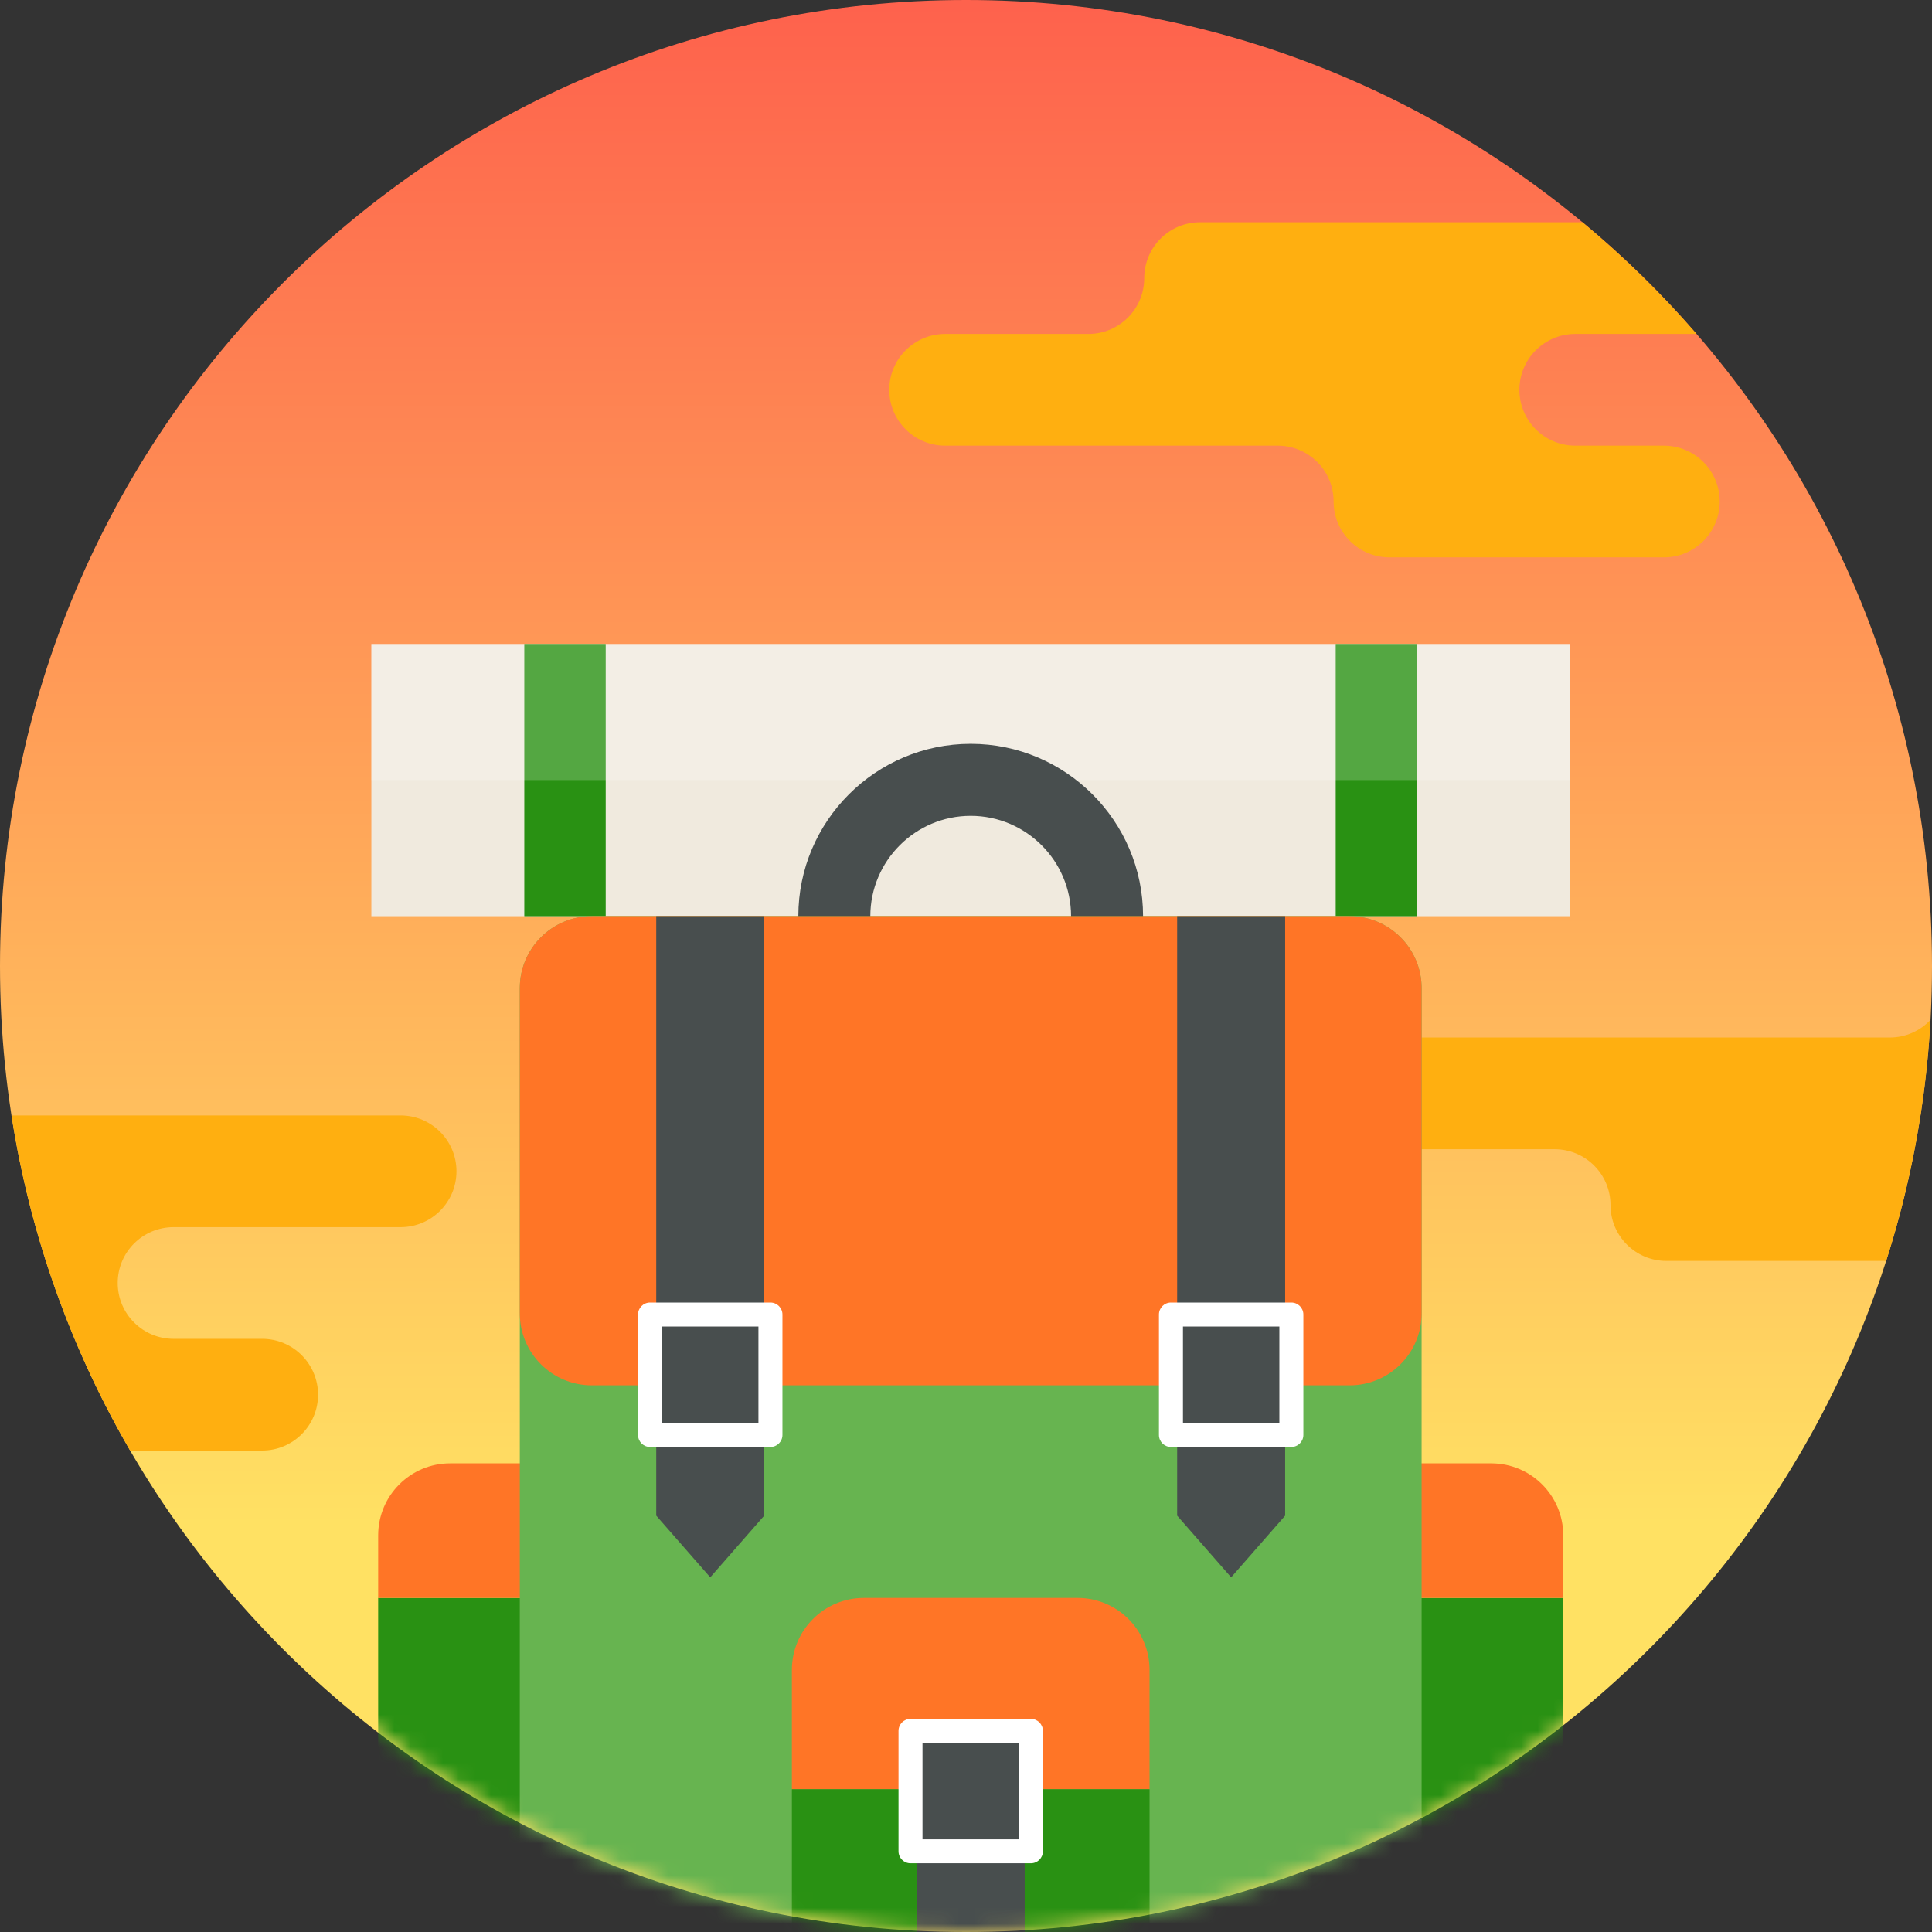
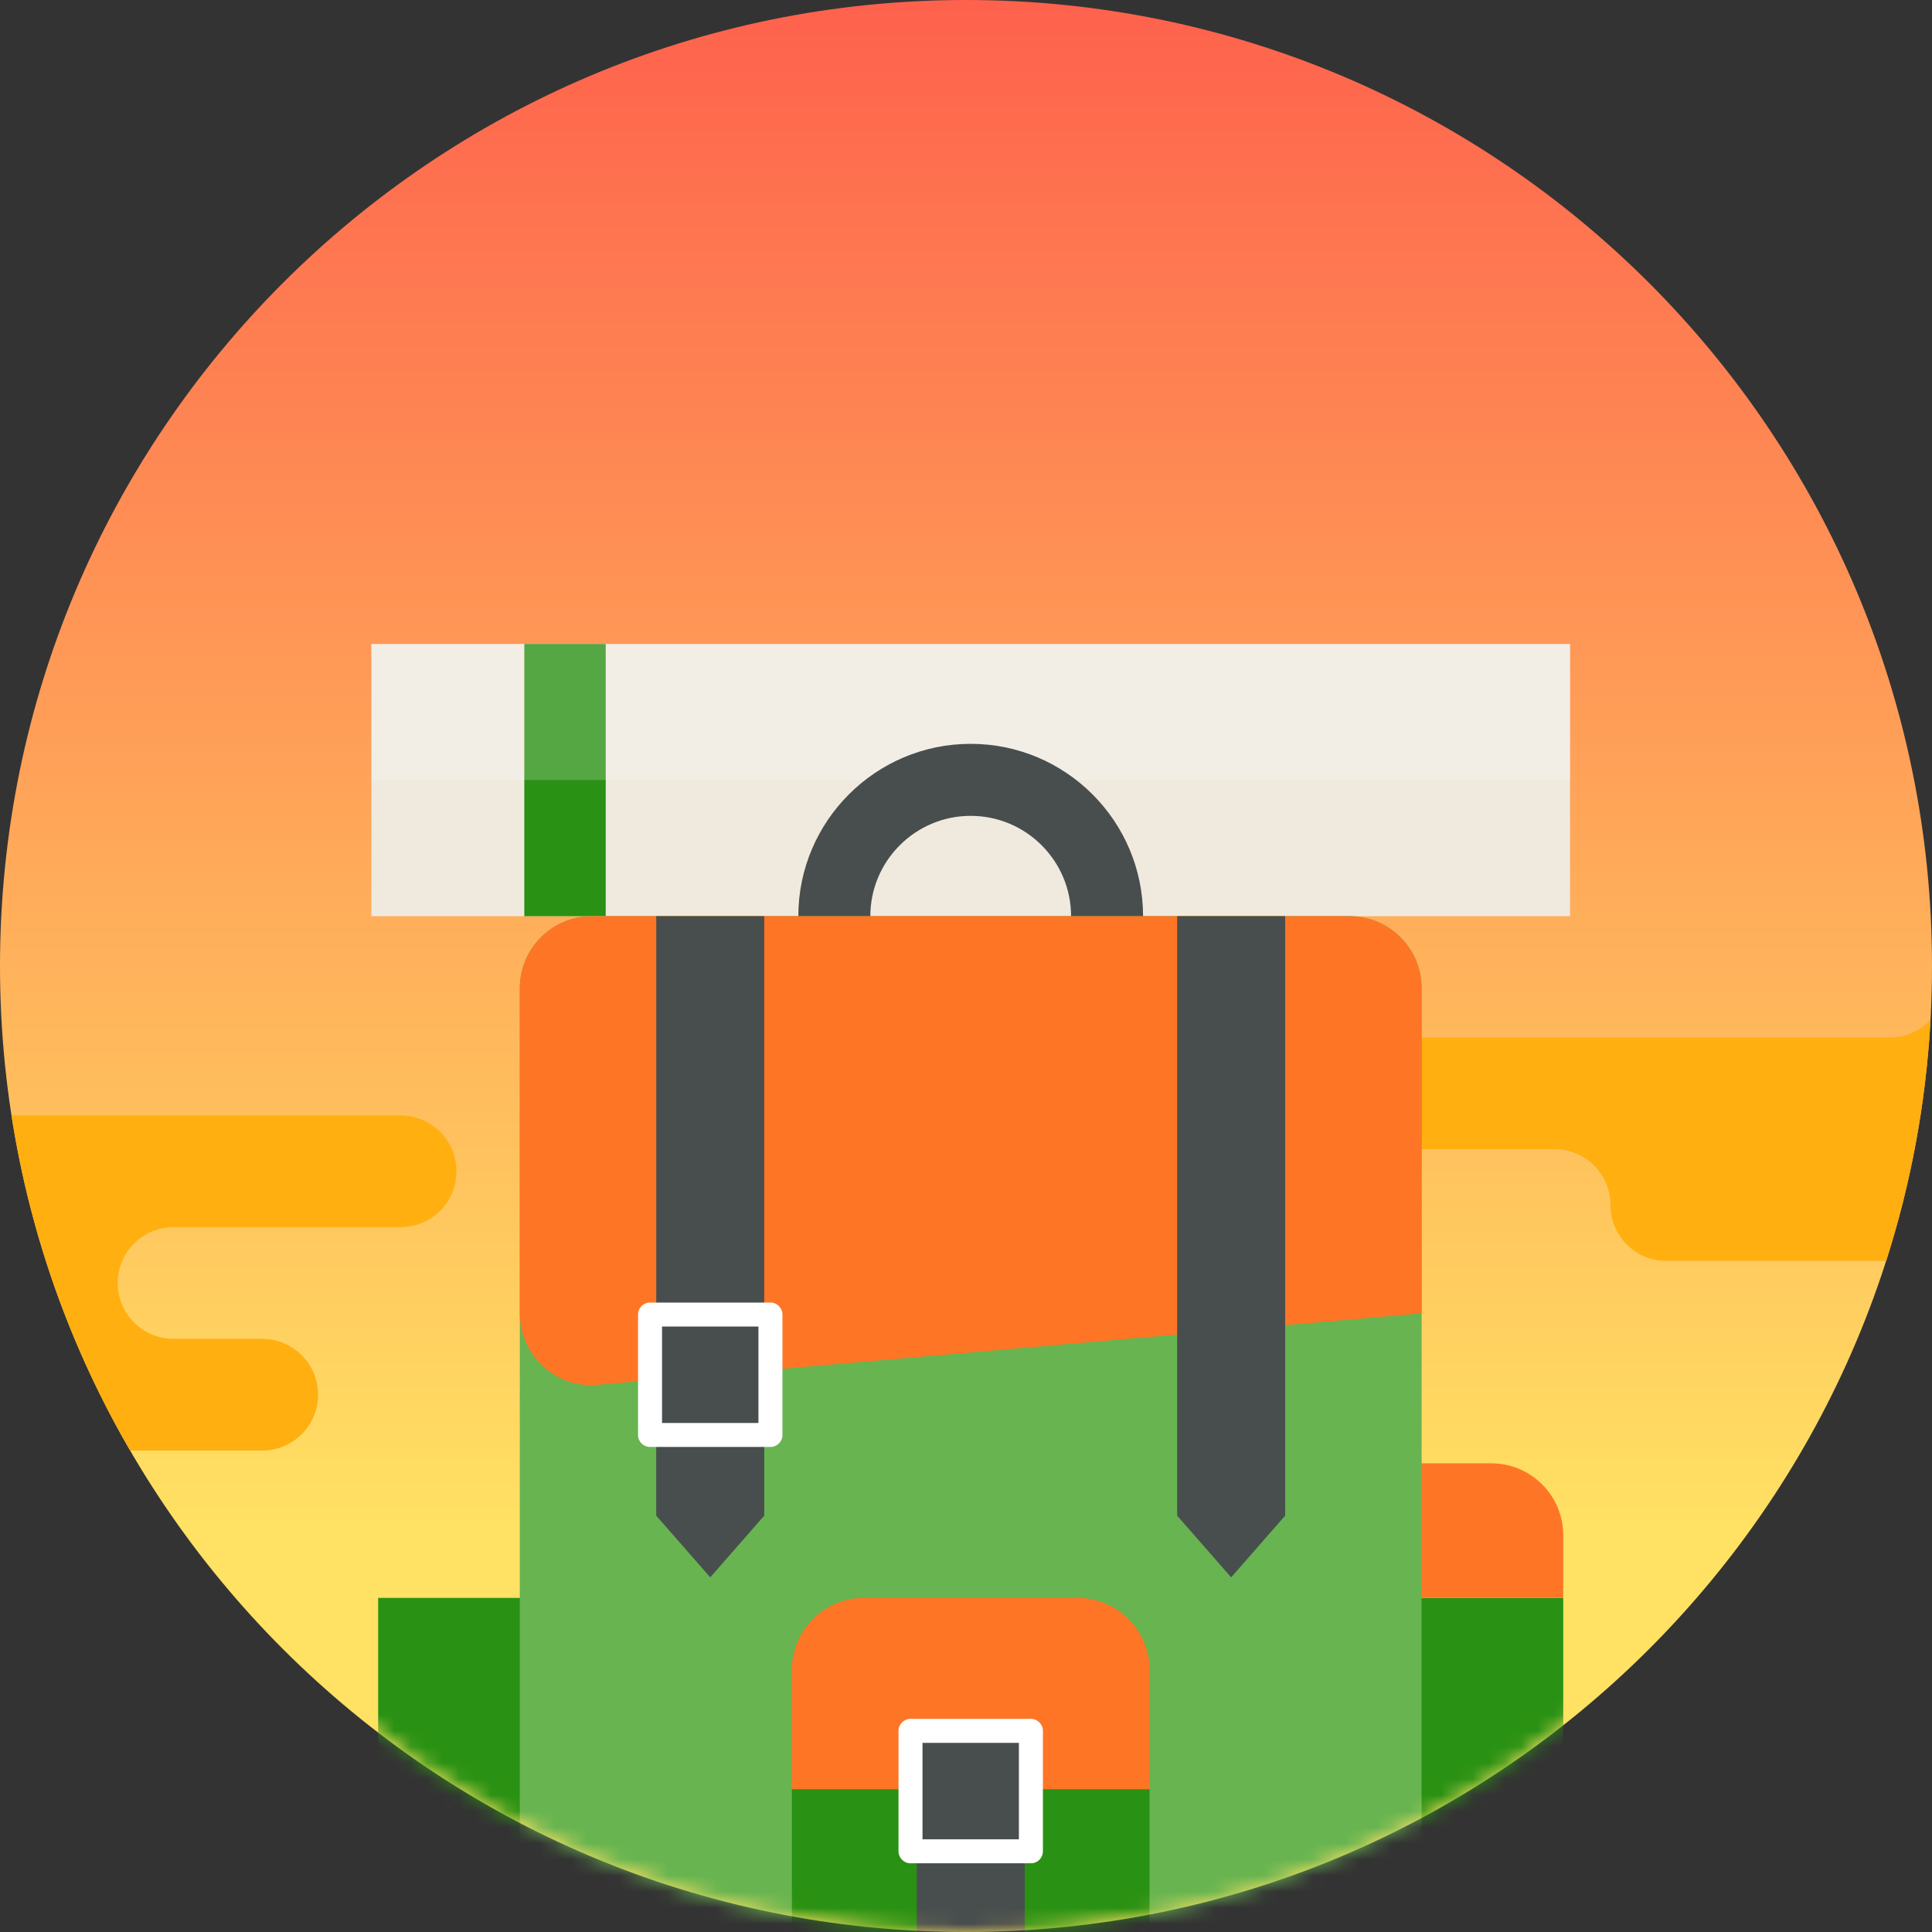
<svg xmlns="http://www.w3.org/2000/svg" xmlns:xlink="http://www.w3.org/1999/xlink" width="120px" height="120px" viewBox="0 0 120 120" version="1.1">
  <rect x="0" y="0" width="120" height="120" fill="#333333" stroke="none" />
  <title>Регистрация</title>
  <desc>Created with Sketch.</desc>
  <defs>
    <linearGradient x1="50%" y1="-25.729%" x2="50%" y2="78.727%" id="linearGradient-1">
      <stop stop-color="#FE3745" offset="0%" />
      <stop stop-color="#FFE163" offset="100%" />
    </linearGradient>
    <path d="M120,60 C120,93.138 93.138,120 60,120 C26.862,120 0,93.138 0,60 C0,26.862 26.862,0 60,0 C93.138,0 120,26.862 120,60 Z" id="path-2" />
  </defs>
  <g id="Бейджи" stroke="none" stroke-width="1" fill="none" fill-rule="evenodd">
    <g id="Artboard" transform="translate(-1276, -470)">
      <g id="Регистрация" transform="translate(1276, 470)">
        <g id="Иконка">
          <path d="M120,60 C120,93.138 93.138,120 60,120 C26.862,120 0,93.138 0,60 C0,26.862 26.862,0 60,0 C93.138,0 120,26.862 120,60 Z" id="Shape" fill="url(#linearGradient-1)" fill-rule="nonzero" />
          <path d="M117.152,78.318 L103.499,78.318 C101.584,78.318 100.031,76.764 100.031,74.848 C100.031,72.933 98.478,71.38 96.562,71.38 L87.664,71.38 C85.748,71.38 84.194,69.827 84.194,67.911 C84.194,65.995 85.748,64.442 87.664,64.442 L117.376,64.442 C118.375,64.442 119.276,64.02 119.908,63.344 C119.623,68.539 118.677,73.558 117.152,78.318 Z" id="Combined-Shape" fill="#FFAF10" fill-rule="nonzero" />
-           <path d="M98.292,13.805 C100.84,15.92 103.21,18.241 105.377,20.743 L97.841,20.743 C95.925,20.743 94.372,22.297 94.372,24.212 C94.372,26.128 95.925,27.682 97.841,27.681 L103.346,27.681 C105.262,27.681 106.815,29.234 106.815,31.15 C106.815,33.065 105.262,34.619 103.346,34.619 L86.303,34.619 C84.387,34.619 82.834,33.065 82.834,31.15 C82.834,29.234 81.281,27.681 79.365,27.681 L58.703,27.681 C56.787,27.681 55.233,26.128 55.233,24.212 C55.233,22.296 56.787,20.743 58.703,20.743 L67.601,20.743 C69.517,20.743 71.07,19.19 71.07,17.275 C71.07,15.359 72.622,13.805 74.538,13.805 L98.292,13.805 Z" id="Combined-Shape" fill="#FFAF10" fill-rule="nonzero" />
          <path d="M8.083,90.096 C4.422,83.796 1.876,76.768 0.714,69.282 L24.882,69.282 C26.798,69.282 28.352,70.836 28.352,72.751 C28.352,74.667 26.798,76.221 24.882,76.221 L10.78,76.221 C8.864,76.221 7.311,77.773 7.311,79.689 C7.311,81.605 8.864,83.158 10.78,83.158 L16.285,83.158 C18.201,83.158 19.755,84.712 19.755,86.627 C19.755,88.543 18.201,90.096 16.285,90.096 L8.083,90.096 Z" id="Combined-Shape" fill="#FFAF10" fill-rule="nonzero" />
          <g id="backpack">
            <mask id="mask-3" fill="white">
              <use xlink:href="#path-2" />
            </mask>
            <g id="Mask" fill-rule="nonzero" />
            <g mask="url(#mask-3)">
              <g transform="translate(23, 40)">
                <path d="M56.786,59.249 L56.786,74.066 C56.786,76.536 58.789,78.538 61.258,78.538 L69.623,78.538 C72.094,78.538 74.095,76.535 74.095,74.066 L74.095,59.249 L56.786,59.249 Z" id="Shape" fill="#299113" fill-rule="nonzero" />
                <path d="M0.488,59.249 L0.488,74.066 C0.488,76.536 2.491,78.538 4.96,78.538 L13.326,78.538 C15.796,78.538 17.798,76.535 17.798,74.066 L17.798,59.249 L0.488,59.249 Z" id="Shape" fill="#299113" fill-rule="nonzero" />
                <g id="Group" stroke-width="1" fill="none" fill-rule="evenodd">
                  <rect id="Rectangle-path" fill="#F0EADE" fill-rule="nonzero" x="0.066" y="0" width="74.452" height="16.907" />
                  <g transform="translate(9.33, 0)" fill="#299113" fill-rule="nonzero" id="Rectangle-path">
                    <rect x="0.236" y="0" width="5.056" height="16.907" />
-                     <rect x="50.633" y="0" width="5.056" height="16.907" />
                  </g>
                  <rect id="Rectangle-path" fill="#FFFFFF" fill-rule="nonzero" opacity="0.2" x="0.066" y="0" width="74.452" height="8.454" />
                </g>
-                 <path d="M13.326,50.891 L4.961,50.891 C2.491,50.891 0.489,52.893 0.489,55.362 L0.489,59.249 L17.798,59.249 L17.798,55.362 C17.798,52.892 15.796,50.891 13.326,50.891 Z" id="Shape" fill="#FF7526" fill-rule="nonzero" />
                <path d="M61.259,50.891 L69.624,50.891 C72.094,50.891 74.096,52.893 74.096,55.362 L74.096,59.249 L56.786,59.249 L56.786,55.362 C56.786,52.892 58.789,50.891 61.259,50.891 Z" id="Shape" fill="#FF7526" fill-rule="nonzero" />
                <path d="M37.292,27.613 C31.389,27.613 26.586,22.811 26.586,16.907 C26.586,11.004 31.389,6.201 37.292,6.201 C43.196,6.201 47.998,11.004 47.998,16.907 C47.998,22.811 43.196,27.613 37.292,27.613 Z M37.292,10.674 C33.855,10.674 31.058,13.47 31.058,16.907 C31.058,20.345 33.855,23.141 37.292,23.141 C40.73,23.141 43.526,20.345 43.526,16.907 C43.526,13.47 40.73,10.674 37.292,10.674 Z" id="Shape" fill="#484E4E" fill-rule="nonzero" />
                <path d="M65.299,81.471 C65.299,83.94 63.297,85.943 60.827,85.943 L13.758,85.943 C11.288,85.943 9.286,83.94 9.286,81.471 L9.286,21.38 C9.286,18.909 11.287,16.907 13.758,16.907 L60.827,16.907 C63.297,16.907 65.299,18.909 65.299,21.38 L65.299,81.471 L65.299,81.471 Z" id="Shape" fill="#67B450" fill-rule="nonzero" />
-                 <path d="M65.299,41.574 C65.299,44.044 63.297,46.046 60.827,46.046 L13.758,46.046 C11.288,46.046 9.286,44.043 9.286,41.574 L9.286,21.38 C9.286,18.909 11.287,16.907 13.758,16.907 L60.827,16.907 C63.297,16.907 65.299,18.909 65.299,21.38 L65.299,41.574 L65.299,41.574 Z" id="Shape" fill="#FF7526" fill-rule="nonzero" />
+                 <path d="M65.299,41.574 L13.758,46.046 C11.288,46.046 9.286,44.043 9.286,41.574 L9.286,21.38 C9.286,18.909 11.287,16.907 13.758,16.907 L60.827,16.907 C63.297,16.907 65.299,18.909 65.299,21.38 L65.299,41.574 L65.299,41.574 Z" id="Shape" fill="#FF7526" fill-rule="nonzero" />
                <path d="M43.928,59.249 L30.657,59.249 C28.186,59.249 26.185,61.251 26.185,63.721 L26.185,71.133 L48.4,71.133 L48.4,63.721 C48.4,61.251 46.398,59.249 43.928,59.249 Z" id="Shape" fill="#FF7526" fill-rule="nonzero" />
                <rect id="Rectangle-path" fill="#299113" fill-rule="nonzero" x="26.185" y="71.133" width="22.216" height="14.809" />
                <g id="Group" stroke-width="1" fill="none" fill-rule="evenodd" transform="translate(16.226, 16.632)">
                  <g fill-rule="nonzero" id="Shape">
                    <polygon fill="#484E4E" points="1.534 0.275 1.534 37.507 4.888 41.339 8.242 37.507 8.242 0.275" />
                    <path d="M8.628,33.241 L1.149,33.241 C0.737,33.241 0.404,32.908 0.404,32.496 L0.404,25.017 C0.404,24.605 0.737,24.272 1.149,24.272 L8.628,24.272 C9.039,24.272 9.373,24.605 9.373,25.017 L9.373,32.496 C9.373,32.908 9.039,33.241 8.628,33.241 Z M1.894,31.751 L7.882,31.751 L7.882,25.763 L1.894,25.763 L1.894,31.751 Z" fill="#FFFFFF" />
                  </g>
                  <g transform="translate(32.453, 0)" fill-rule="nonzero" id="Shape">
                    <polygon fill="#484E4E" points="1.436 0.275 1.436 37.507 4.79 41.339 8.144 37.507 8.144 0.275" />
-                     <path d="M8.53,33.241 L1.051,33.241 C0.639,33.241 0.305,32.908 0.305,32.496 L0.305,25.017 C0.305,24.605 0.639,24.272 1.051,24.272 L8.53,24.272 C8.941,24.272 9.275,24.605 9.275,25.017 L9.275,32.496 C9.275,32.908 8.941,33.241 8.53,33.241 Z M1.797,31.751 L7.785,31.751 L7.785,25.763 L1.797,25.763 L1.797,31.751 Z" fill="#FFFFFF" />
                  </g>
                </g>
                <g id="Group" stroke-width="1" fill="none" fill-rule="evenodd" transform="translate(32.453, 66.528)">
                  <polygon id="Shape" fill="#484E4E" fill-rule="nonzero" points="1.485 0.98 1.485 13.47 4.84 17.303 8.194 13.47 8.194 0.98" />
                  <path d="M8.579,9.204 L1.1,9.204 C0.688,9.204 0.355,8.871 0.355,8.459 L0.355,0.98 C0.355,0.569 0.689,0.235 1.1,0.235 L8.579,0.235 C8.99,0.235 9.324,0.569 9.324,0.98 L9.324,8.459 C9.324,8.871 8.99,9.204 8.579,9.204 Z M1.845,7.714 L7.833,7.714 L7.833,1.726 L1.845,1.726 L1.845,7.714 Z" id="Shape" fill="#FFFFFF" fill-rule="nonzero" />
                </g>
              </g>
            </g>
          </g>
        </g>
      </g>
    </g>
  </g>
</svg>